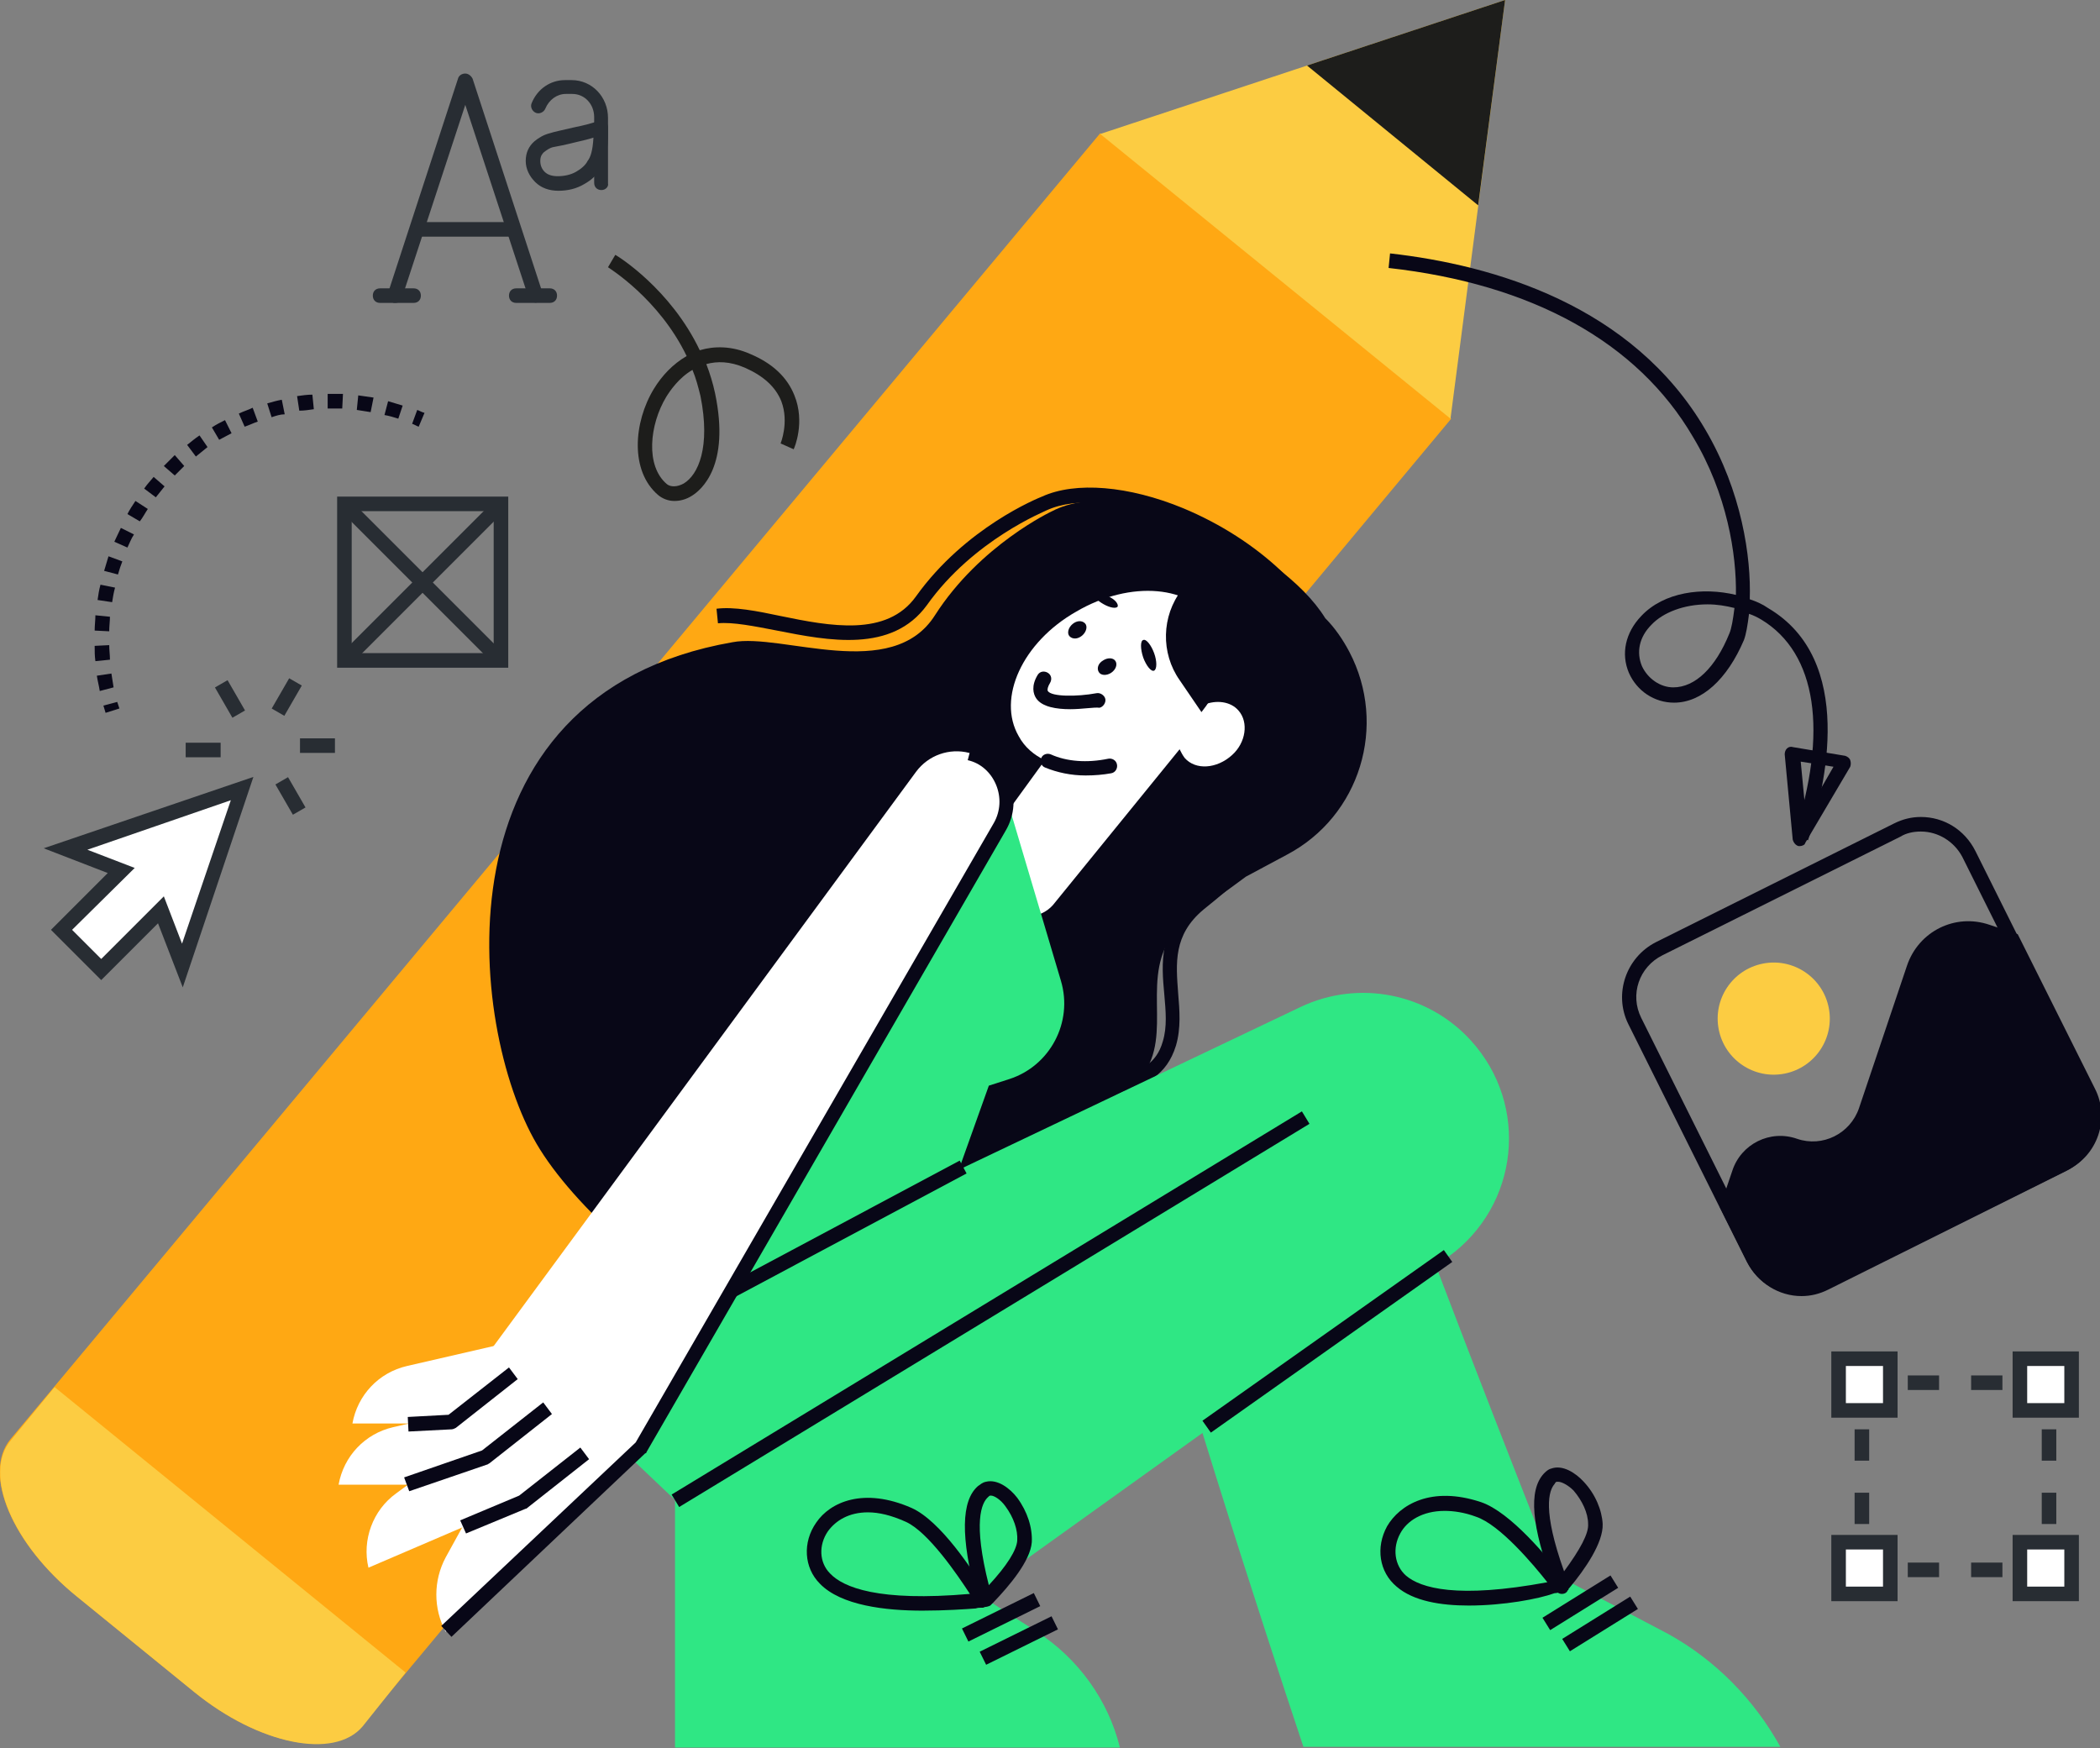
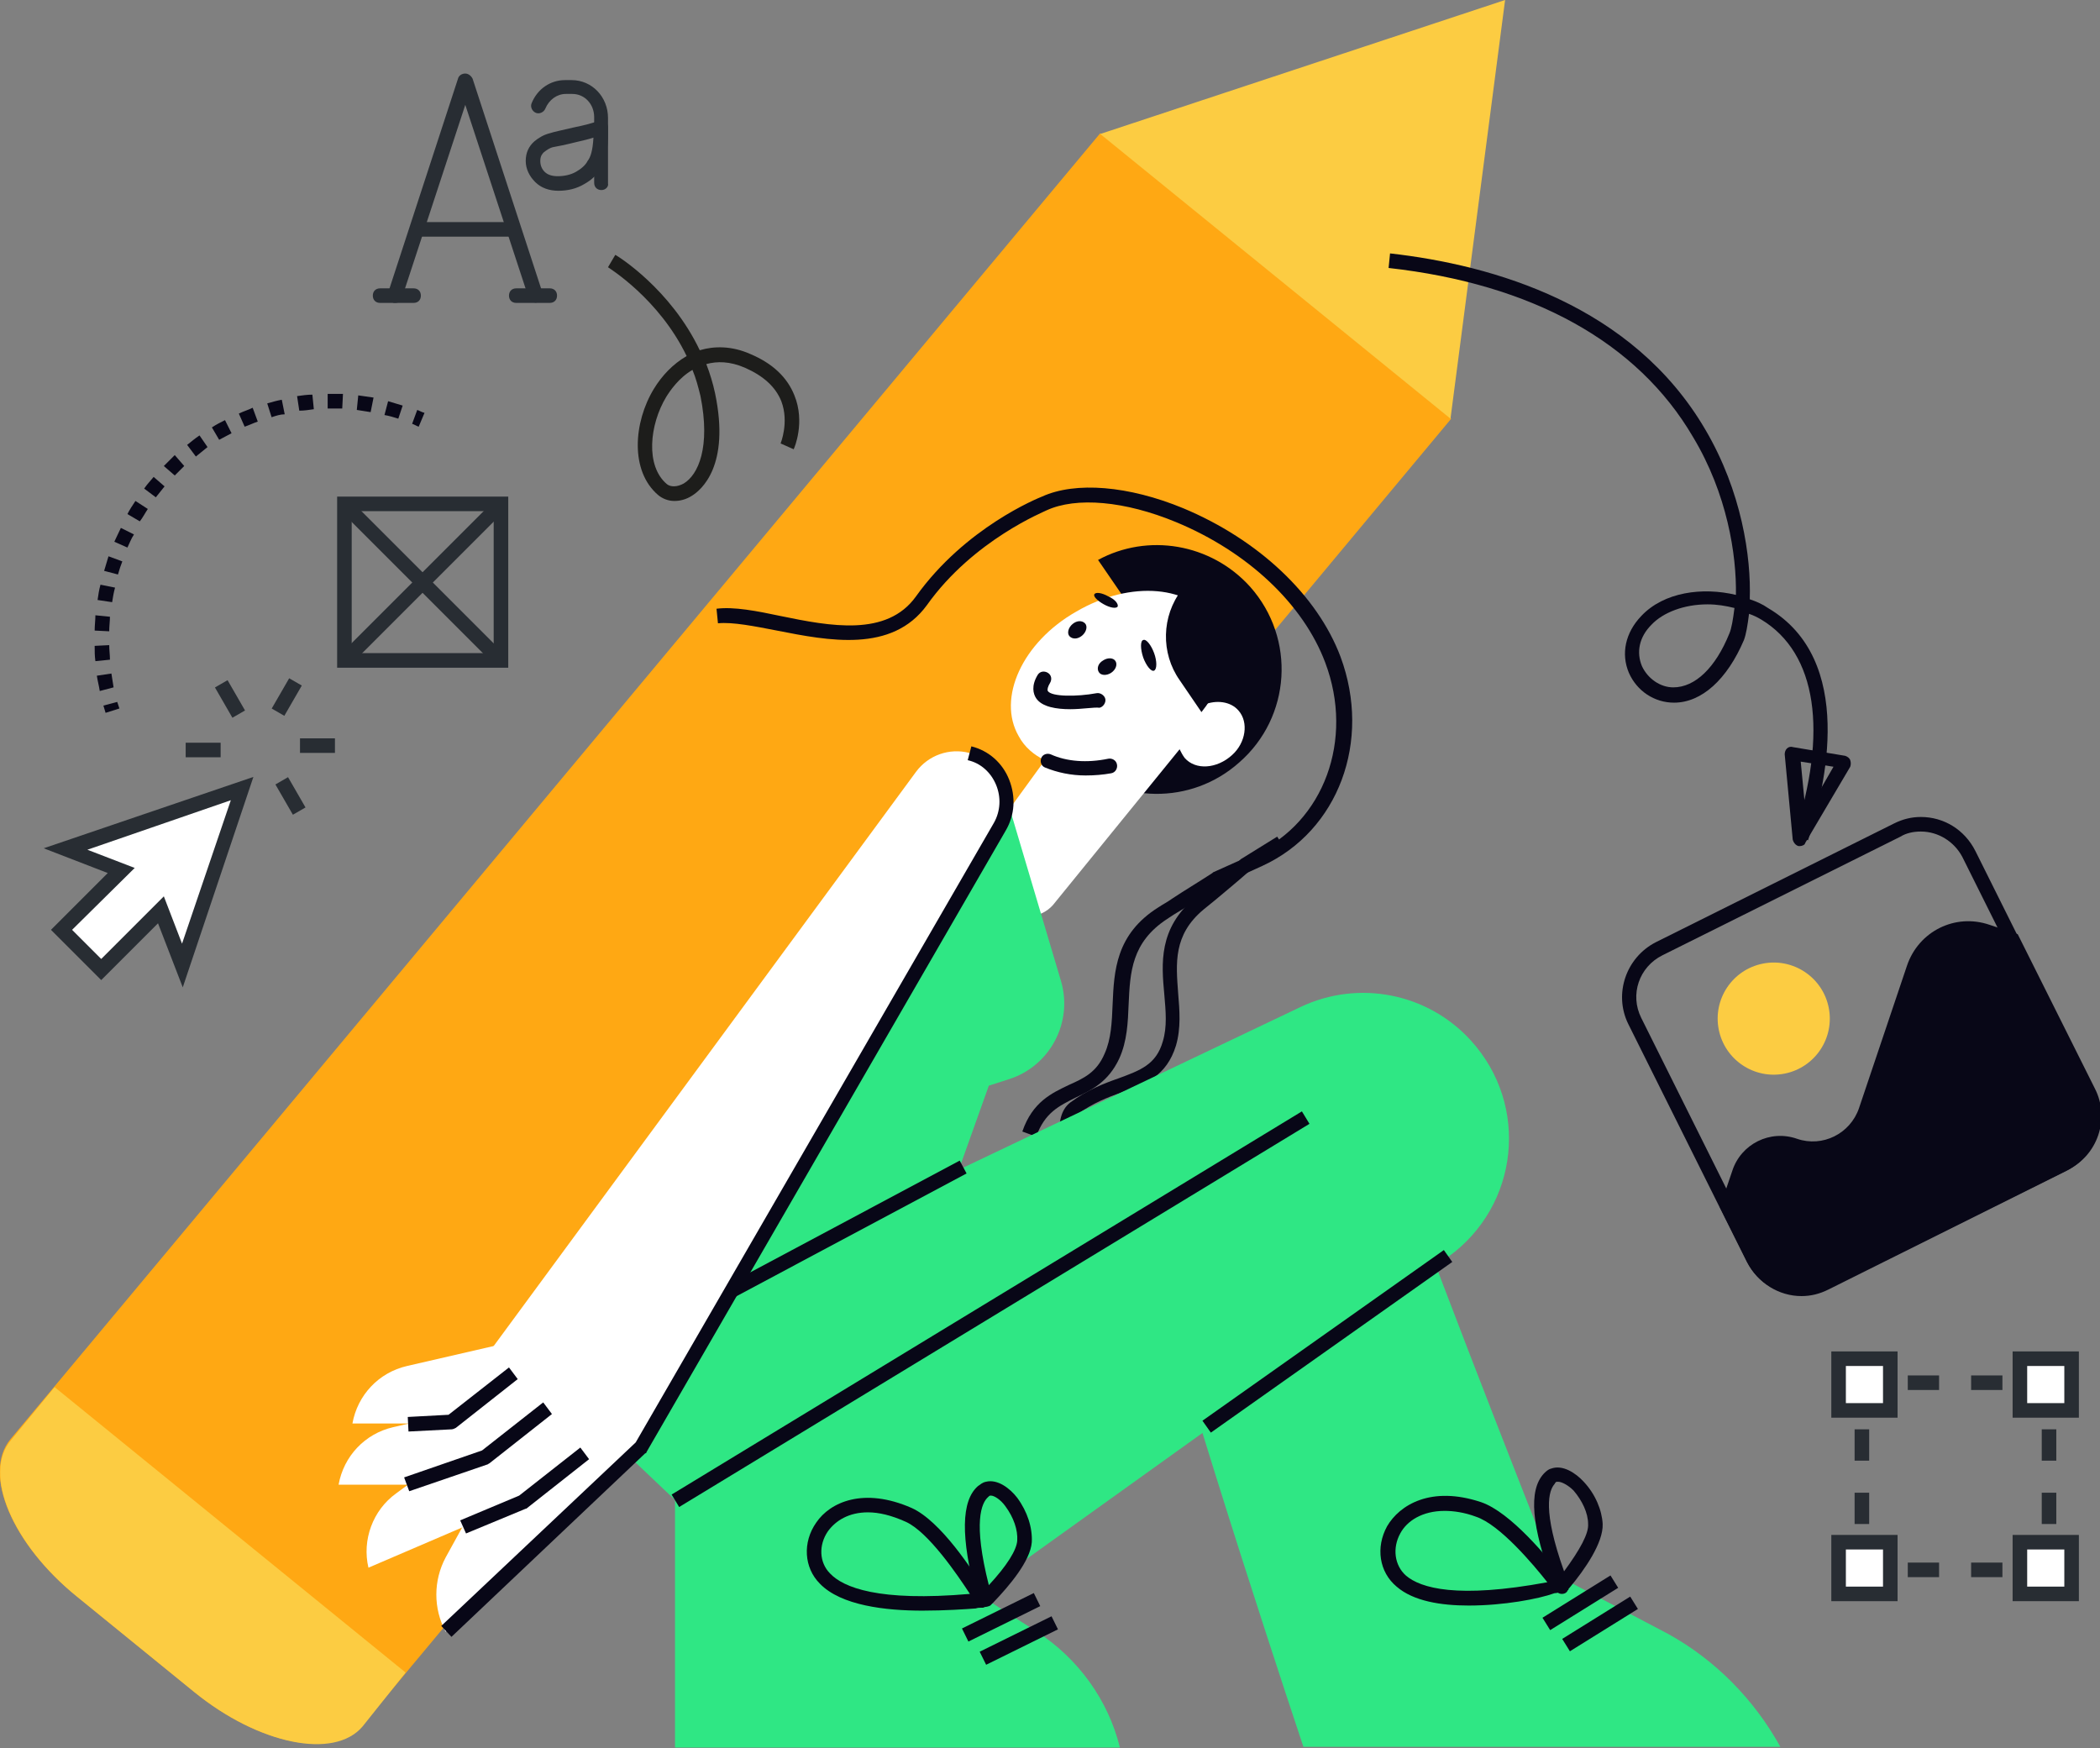
<svg xmlns="http://www.w3.org/2000/svg" xml:space="preserve" viewBox="0 0 288.4 240.1">
  <rect x="0" y="0" width="288.4" height="240.1" fill="#808080" stroke="none" />
  <style>.st4{fill:#1d1d1b}.st5{fill:#fff}.st6{fill:#080717}.st9{fill:#2fe784}.st10{fill:#fccc42}.st16{fill:#282d33}</style>
  <g id="Layer_2">
    <path d="M263.8 114.2c2.4 0 4.6 1.4 5.7 3.5l16.3 32.7c1.6 3.2.3 7-2.9 8.6l-32.7 16.3c-.9.4-1.9.7-2.8.7-2.4 0-4.6-1.4-5.7-3.5l-16.3-32.7c-1.6-3.2-.3-7 2.9-8.6l32.7-16.3c.8-.5 1.8-.7 2.8-.7m0-2c-1.3 0-2.5.3-3.7.9l-32.7 16.3c-4.1 2.1-5.8 7.1-3.8 11.2l16.3 32.7c1.5 2.9 4.4 4.7 7.5 4.7 1.3 0 2.5-.3 3.7-.9l32.7-16.3c4.1-2.1 5.8-7.1 3.8-11.2l-16.3-32.7c-1.5-3-4.4-4.7-7.5-4.7" class="st6" />
    <circle cx="243.6" cy="139.9" r="7.7" class="st10" transform="rotate(-11.304 243.56 139.93)" />
    <path d="m239.9 173.2-3.7-7.4 1.7-5c1.2-3.7 5.2-5.7 8.9-4.4 3.5 1.2 7.3-.7 8.5-4.2l6.6-19.6c1.6-4.7 6.6-7.2 11.3-5.6l3.9 1.3 10.6 21.2c2.1 4.1.4 9.2-3.8 11.2L251.1 177c-4.1 2-9.2.4-11.2-3.8" class="st6" />
    <path d="m8.436 190.202.884-1.086 47.777 38.888-.884 1.086z" class="st16" />
    <path d="M199.3 57.5 49.7 237c-3.9 4.6-14.2 2.6-23.1-4.7l-16.1-13.1c-8.9-7.2-12.9-16.8-9.1-21.5L151.1 18.3z" style="fill:#ffa813" />
    <path d="M55.7 229.7 7.5 190.5l-6 7.3c-3.9 4.6.2 14.3 9.1 21.5l16.1 13.1c8.9 7.2 19.2 9.3 23.1 4.7zM199.2 57.5 206.7 0l-55.6 18.4z" class="st10" />
-     <path d="M179.5 9 203 28.2 206.7 0z" class="st4" />
-     <path d="M128.4 84.5c6.2-9.7 16.1-14.3 16.1-14.3 9.9-5.2 31.4 4.8 37.5 14.7 1.3 1.3 2.4 2.9 3.3 4.6 5.3 10.1 1.5 22.6-8.6 27.9l-5.6 3c-2.8 2.1-5.3 3.8-7.1 5.1-8.1 5.8-3.5 13.7-5.9 20s-8.6 4-10.7 11.2c-2.8 9.9 3.9 22.1-.6 28.8-23.2 17-63.2-11.5-73.1-28.4-9.4-16-14.4-61.7 26.9-68.9 6.8-1.3 21.9 5.6 27.8-3.7" class="st6" />
    <path d="m142.3 156.1-1.9-.7c1.4-4.1 4.1-5.3 6.4-6.4 2-.9 3.8-1.7 4.9-4.3.9-2 1-4.3 1.1-6.8.2-4.5.4-9.6 6.3-13.3.6-.4 1.2-.7 1.9-1.2 1.5-1 3.5-2.2 5.5-3.5l.1-.1 5.8-2.6c9.4-4.3 13.6-15.6 9.6-26.2-3-8-10.6-15.2-20.5-19.3-7-2.9-13.7-3.5-17.8-1.6-.1.1-10 4-16.4 13-4.8 6.6-13.5 4.9-20.6 3.5-3.1-.6-6.1-1.2-8.1-1l-.2-2c2.4-.3 5.5.3 8.8 1 6.8 1.4 14.6 2.9 18.6-2.7 6.8-9.5 16.8-13.5 17.3-13.7 4.6-2.1 11.9-1.5 19.4 1.6 10.3 4.3 18.4 11.9 21.6 20.4 4.3 11.6-.3 23.9-10.7 28.7l-5.7 2.6c-2 1.4-3.9 2.5-5.5 3.5-.7.4-1.3.8-1.9 1.2-4.9 3.2-5.1 7.3-5.3 11.7-.1 2.5-.2 5.1-1.3 7.5-1.5 3.2-3.8 4.3-5.9 5.3-2.4 1.2-4.3 2.1-5.5 5.4" class="st6" />
    <path d="m143.4 187.9-.5-1.9c8.6-2.3 7.1-10.7 4.3-21.6-1.6-6.1-2.8-11-.2-13 2.3-1.7 4.6-2.6 6.6-3.3 3-1.1 5.2-1.9 6.1-5.1.6-2 .4-4.1.2-6.4-.4-4.3-.8-9.1 4.2-13.3.5-.4 1-.8 1.6-1.3 1.3-1.1 3-2.4 4.6-3.9l.1-.1 5-3.1 1.1 1.7-5 3.1c-1.7 1.5-3.3 2.8-4.6 3.9-.6.5-1.1.9-1.6 1.3-4.2 3.5-3.8 7.4-3.5 11.5.2 2.4.4 4.8-.3 7.2-1.3 4.2-4.2 5.3-7.4 6.4-2 .7-4 1.5-6.1 3-1.6 1.2-.3 6.2.9 10.9 2.6 8.9 5.7 21.1-5.5 24M162.6 94.1l-11.8-17.2c6.8-3.7 15.5-2.3 20.9 3.7 6.3 7.1 5.6 17.9-1.5 24.1-6.6 5.9-16.5 5.7-22.9-.2z" class="st6" />
    <path d="M166.7 85.6c1.9 3.2 1.2 7.4-1.4 11.2 1.7-.7 3.7-.5 4.8.8 1.4 1.6 1 4.4-.9 6.1-2.1 1.9-5 2.1-6.5.4-.3-.4-.5-.8-.7-1.2l-17.4 21.4c-1.6 1.8-4.4 2.1-6.3.6l-.9-.7c-3.3-2.5-3.3-7.6 0-11.4l6.1-8.4c-1.5-.7-2.8-1.8-3.6-3.3-3-5.2.5-12.9 7.9-17.1 7.5-4.4 15.9-3.6 18.9 1.6" class="st5" />
    <path d="M149.1 106.5c-2 0-3.9-.4-5.6-1.1-.5-.2-.7-.8-.5-1.3s.8-.7 1.3-.5c2.2 1 5 1.2 7.9.6.5-.1 1.1.2 1.2.8.1.5-.2 1.1-.8 1.2-1.1.2-2.3.3-3.5.3M153.5 83.3c-.2.3-1 .2-1.9-.3s-1.5-1.1-1.3-1.4 1-.2 1.9.3c.9.4 1.4 1 1.3 1.4M158.5 92.1c-.4.2-1.1-.7-1.5-1.8-.4-1.2-.4-2.3 0-2.4.4-.2 1.1.7 1.5 1.8s.4 2.2 0 2.4M147 97.4c-1.9 0-3.9-.3-4.7-1.5-.4-.6-.7-1.7.2-3.2.3-.5.9-.6 1.4-.3s.6.9.3 1.4-.4.9-.3 1.1c.5.8 4 .8 6.7.3.5-.1 1.1.3 1.2.8s-.3 1.1-.8 1.2c-.7-.1-2.4.2-4 .2M148.6 87.3c-.6.5-1.3.5-1.7.1s-.2-1.2.4-1.7 1.3-.5 1.7-.1.2 1.2-.4 1.7M152.6 92.4c-.6.4-1.4.4-1.7-.1s-.1-1.2.6-1.6c.6-.4 1.4-.4 1.7.1s0 1.2-.6 1.6M162.3 81s.1 0 0 0q.15 0 0 0c2.4.6 4.2 1.9 5.3 3.8 2.1 3.7.9 8.6-2.6 13l-3-4.4c-2.6-3.7-2.5-8.8.3-12.4" class="st6" />
    <path d="m131.8 160.3-20.3-4.4 26.8-46.1 7.4 24.9c1.7 5.7-1.5 11.7-7.1 13.5l-2.8.9zM157.5 170.5c10.8-6.3 22.8-9.6 35-9.4 5.5 15.6 21.2 55.2 21.2 55.2l15.4 8.1c6.5 3.6 11.8 9 15.4 15.5H179s-15.3-45.7-21.5-69.4" class="st9" />
    <path d="m211.834 222.177 9.34-5.811 1.057 1.698-9.34 5.811zM214.543 225.082l9.34-5.811 1.057 1.698-9.34 5.811zM201.7 220.5c-3.8 0-7.6-.6-9.9-2.6-2.4-2-2.9-5.4-1.3-8.3 1.7-2.9 6-5.6 12.9-3.3 4.1 1.4 9.2 7.7 11.1 10.1.2.3.4.5.5.6l.1.1c.2.2.3.6.2.9-.1.4-.4.7-.8.7h-.3c-.2 0-.4.1-.7.1-2.2.8-7 1.7-11.8 1.7m-3.3-13c-3.1 0-5.2 1.4-6.1 3.1-1.1 2-.8 4.4.8 5.8 2 1.7 7 3.2 19.4.9-1.9-2.4-6.5-7.9-9.8-9-1.6-.6-3.1-.8-4.3-.8" class="st6" />
    <path d="M214.5 218.9q-.6 0-.9-.6c-.1-.1-.1-.2-.1-.3s-.1-.2-.2-.4c-3-8-3.4-12.9-1.3-15.2.3-.3.6-.6 1-.7 1.6-.6 3.4.6 4.5 1.8 1.6 1.7 2.5 3.9 2.6 5.8.1 2.6-2.5 6.3-4.5 8.7-.1.1-.2.2-.2.3 0 0 0 .1-.1.1-.1.3-.4.5-.8.5m-.5-15.4h-.2q-.15 0-.3.3c-.8.9-1.7 3.6 1.3 12 2.2-3 3.4-5.2 3.3-6.5 0-1.5-.8-3.2-2-4.6-.7-.7-1.6-1.2-2.1-1.2" class="st6" />
    <path d="m134.3 218.9 64.6-46.3c9.7-7 11.2-20.8 3.1-29.7-5.9-6.5-15.4-8.4-23.4-4.6l-46.4 22.1-19.5-7.2L86 183.6c-1.7 1.9-2.7 4.4-3 6.9-.3 3.7 1 7.3 3.7 9.8l6 5.7v34h61.1c-1.6-6.5-5.7-12.2-11.4-15.9z" class="st9" />
    <path d="m92.234 205.258 86.56-52.625 1.04 1.709-86.561 52.625zM99.95 176.386l31.851-16.992.941 1.764-31.85 16.993zM165.136 195.117l33.154-23.438 1.155 1.633-33.154 23.439zM132.11 223.65l9.867-4.865.884 1.794-9.866 4.865zM134.544 226.84l9.866-4.866.884 1.794-9.865 4.865zM126.7 221.2c-5.1 0-11.2-.7-14.1-3.7-2.2-2.2-2.4-5.7-.5-8.4 1.9-2.8 6.5-4.9 13.1-2 4 1.8 8.4 8.6 10 11.2.2.3.4.5.4.7l.1.1c.2.3.3.6.1 1-.1.4-.5.6-.8.7h-.3c-.2 0-.4 0-.7.1-1.4.1-4.2.3-7.3.3m-7.5-13.5c-2.6 0-4.4 1.1-5.5 2.6-1.3 1.9-1.2 4.3.3 5.8 1.8 1.9 6.6 3.9 19.2 2.8-1.7-2.6-5.7-8.5-8.8-9.9-2-.9-3.7-1.3-5.2-1.3" class="st6" />
    <path d="M135.2 220.7q-.15 0 0 0c-.5 0-.8-.3-.9-.7 0-.1-.1-.2-.1-.3s-.1-.3-.1-.4c-2.2-8.2-2.1-13.2.2-15.2.3-.2.6-.5 1.1-.6 1.6-.4 3.3.9 4.3 2.2 1.4 1.9 2.1 4.1 2 6.1-.2 2.6-3.1 6-5.3 8.3l-.3.3-.1.1c-.2.1-.5.2-.8.2m.9-15.3h-.1c-.1 0-.2.1-.3.2-.9.8-2.1 3.4.1 12.1 2.5-2.7 3.8-4.8 3.9-6.1.1-1.5-.5-3.2-1.6-4.7-.7-1-1.6-1.5-2-1.5" class="st6" />
    <path d="M137.3 113.5 88 198.8l-26.8 25.3c-1.7-3.2-1.7-7 0-10.2L65 207l2.4-21.6 58.4-79.4c1.7-2.3 4.6-3.3 7.3-2.6 4.4 1.2 6.5 6.2 4.2 10.1" class="st5" />
    <path d="m62 224.8-1.4-1.5 26.7-25.2 49.2-85.1c.9-1.6 1-3.5.3-5.2s-2.1-3-3.9-3.4l.5-1.9c2.4.6 4.3 2.3 5.2 4.6s.8 4.8-.5 7l-49.3 85.3c0 .1-.1.2-.2.2z" class="st6" />
    <path d="m73.2 205.6-22.6 9.7c-.9-3.8.6-7.9 3.8-10.2l14.7-10.8z" class="st5" />
    <path d="M71.1 203.9H46.5c.7-3.9 3.6-7 7.5-7.9l17.8-4.1z" class="st5" />
    <path d="M73 195.5H48.4c.7-3.9 3.6-7 7.5-7.9l17.8-4.1z" class="st5" />
    <path d="m64 210.6-.8-1.8 8.1-3.4 8.4-6.6 1.2 1.6-8.5 6.7c-.1.1-.1.1-.2.1zM56.2 204.8l-.7-1.9 10.7-3.7 8.4-6.6 1.2 1.6-8.5 6.7c-.1.1-.2.1-.3.2zM56.1 196.6l-.1-2 5.6-.3 8.3-6.5 1.2 1.6-8.5 6.7c-.2.1-.4.2-.6.2z" class="st6" />
    <path d="M41.2 101.4H46v2h-4.8zM37.315 97.308l2.4-4.157 1.732 1-2.4 4.157zM29.52 94.414l1.732-1 2.398 4.159-1.732.999zM25.5 102h4.8v2h-4.8zM37.824 107.734l1.733-1 2.399 4.158-1.732 1z" class="st16" />
    <path d="m25 132.6 4.2-12.1 4.1-12.1-12.1 4.1L9 116.6l7.7 2.9-8.2 8.2 5.4 5.5 8.2-8.2z" class="st5" />
    <path d="m25.1 135.6-3.4-8.8-7.8 7.8-6.9-6.9 7.8-7.8-8.8-3.4 28.8-9.8zm-15.2-7.9 4 4 8.6-8.6 2.5 6.5 6.7-19.7-19.7 6.8 6.5 2.5zM282.4 216.6h-3v-2h1v-1h2zM275 216.6h-4.3v-2h4.3zm-8.7 0H262v-2h4.3zM257.7 216.6h-3v-3h2v1h1zM256.7 209.3h-2V205h2zm0-8.7h-2v-4.3h2zM256.7 191.9h-2v-3h3v2h-1zM275 190.9h-4.3v-2h4.3zm-8.7 0H262v-2h4.3zM282.4 191.9h-2v-1h-1v-2h3zM282.4 209.3h-2V205h2zm0-8.7h-2v-4.3h2z" class="st16" />
    <path d="M252.5 186.6h7.1v7.1h-7.1z" class="st5" />
    <path d="M260.6 194.7h-9.1v-9.1h9.1zm-7.1-2h5.1v-5.1h-5.1z" class="st16" />
    <path d="M277.4 186.6h7.1v7.1h-7.1z" class="st5" />
    <path d="M285.5 194.7h-9.1v-9.1h9.1zm-7.1-2h5.1v-5.1h-5.1z" class="st16" />
    <path d="M252.5 211.8h7.1v7.1h-7.1z" class="st5" />
    <path d="M260.6 219.9h-9.1v-9.1h9.1zm-7.1-2h5.1v-5.1h-5.1z" class="st16" />
    <path d="M277.4 211.8h7.1v7.1h-7.1z" class="st5" />
    <path d="M285.5 219.9h-9.1v-9.1h9.1zm-7.1-2h5.1v-5.1h-5.1zM54.2 41.6c-.1 0-.2 0-.3-.1-.5-.2-.8-.7-.6-1.3l9.6-29.4c.1-.4.5-.7 1-.7.4 0 .8.3 1 .7l9.6 29.4c.2.5-.1 1.1-.6 1.3s-1.1-.1-1.3-.6l-8.7-26.5-8.7 26.5c-.1.5-.5.7-1 .7" class="st16" />
    <path d="M56.8 41.6h-4.6c-.6 0-1-.4-1-1s.4-1 1-1h4.6c.6 0 1 .4 1 1s-.4 1-1 1M75.5 41.6h-4.6c-.6 0-1-.4-1-1s.4-1 1-1h4.6c.6 0 1 .4 1 1s-.4 1-1 1M70 32.5H57.7c-.6 0-1-.4-1-1s.4-1 1-1H70c.6 0 1 .4 1 1s-.4 1-1 1M76.7 26.2c-1.3 0-2.4-.4-3.2-1.2s-1.3-1.8-1.3-2.9q0-1.65 1.2-2.7c.6-.5 1.3-.9 2.1-1.1.6-.2 1.6-.4 3.3-.8 1.5-.3 2.6-.6 3.4-.9.3-.1.7-.1.9.1.3.2.4.5.4.8v.8c0 2.2-.3 3.7-.9 4.7-.5.9-1.3 1.7-2.4 2.3-1 .6-2.2.9-3.5.9m4.8-7.3c-.6.2-1.4.4-2.3.6-1.6.4-2.6.6-3.2.7-.5.1-.9.4-1.3.7-.2.2-.5.5-.5 1.2q0 .9.6 1.5t1.8.6c.9 0 1.8-.2 2.5-.6s1.3-.9 1.6-1.5c.4-.5.7-1.4.8-3.2" class="st16" />
    <path d="M82.6 26.1c-.6 0-1-.4-1-1v-9c0-1.8-1.3-3.2-3-3.2h-.9c-1.2 0-2.3.8-2.8 2-.2.5-.8.8-1.3.6s-.8-.8-.6-1.3c.8-2 2.6-3.2 4.6-3.2h.9c2.8 0 5 2.3 5 5.2v9c.1.4-.3.9-.9.9M69.8 91.7H46.3V68.2h23.5zm-21.5-2h19.5V70.2H48.3z" class="st16" />
    <path d="m46.578 90.04 21.496-21.496 1.414 1.414-21.496 21.496z" class="st16" />
    <path d="m46.577 69.963 1.414-1.414 21.496 21.496-1.414 1.414z" class="st16" />
    <path d="M92.6 68.8c-.8 0-1.6-.3-2.2-.8-3.9-3.3-3.4-10-.6-14.6 1.1-1.8 2.6-3.4 4.5-4.5-3.8-7.9-10.7-12.1-10.8-12.2l1-1.7c.4.2 7.6 4.7 11.6 13.1 2-.6 4.4-.6 6.9.5 3.1 1.3 5.1 3.2 6.1 5.7 1.5 3.7 0 7.2-.1 7.4l-1.8-.8s1.2-2.9.1-5.8c-.8-2-2.5-3.5-5-4.6-2.1-.9-3.8-.9-5.3-.5.5 1.3.9 2.6 1.2 4 2.1 10-1.9 13.3-3.2 14.1-.8.5-1.6.7-2.4.7m2.5-18c-1.9 1.1-3.1 2.9-3.6 3.7-2.3 3.8-2.9 9.5.1 12 .5.4 1.4.4 2.3-.1 2-1.2 3.7-5 2.3-12-.3-1.2-.6-2.4-1.1-3.6" class="st4" />
    <path d="m248.3 115.4-1.9-.6c4.7-14.3 3.1-25.1-4.5-29.7-.5-.3-1.1-.6-1.7-.8-.2 1.6-.4 2.8-.7 3.6-2.3 5.4-5.8 8.6-9.6 8.6-2.7 0-5.1-1.6-6.2-4.1-1.1-2.6-.5-5.5 1.7-7.8 3.1-3.3 8.4-4 13-2.9.1-5.5-1.2-13.9-5.9-21.7-7.6-13-22.1-21-41.8-23.2l.2-2c14.2 1.6 33.3 7.1 43.3 24.2 5 8.5 6.3 17.5 6.1 23.3.9.3 1.8.7 2.5 1.2 12.1 7.1 7.9 24.6 5.5 31.9M234.5 83c-3.2 0-6.1 1.1-7.7 2.8-1.7 1.7-2.1 3.8-1.3 5.7.8 1.7 2.5 2.9 4.3 2.9 3 0 5.8-2.7 7.7-7.4.3-.7.5-1.9.7-3.5-1.2-.3-2.4-.5-3.7-.5" class="st6" />
    <path d="M247.2 116.2h-.2c-.4-.1-.7-.5-.8-.9l-1.1-11.7c0-.3.1-.6.3-.8s.5-.3.8-.2l7.2 1.2c.3.1.6.3.7.6q.15.45 0 .9l-6.2 10.5c0 .2-.4.4-.7.4m.1-11.6.7 7.3 3.8-6.6zM14.5 97.9c-.1-.3-.2-.7-.3-1l1.9-.5.3.9zM13.7 94.9c-.1-.7-.3-1.4-.4-2.1l2-.3c.1.7.2 1.3.3 1.9zm-.6-4.1c-.1-.7-.1-1.4-.1-2.1l2-.1c0 .7.1 1.3.1 2zm1.9-4.1-2-.1c0-.7.1-1.4.1-2.1l2 .2c0 .6-.1 1.3-.1 2m.4-4-2-.3c.1-.7.2-1.4.4-2.1l2 .4c-.2.7-.3 1.4-.4 2m.8-3.8-1.9-.5c.2-.7.4-1.3.6-2l1.9.7q-.3.75-.6 1.8m1.3-3.7-1.8-.8c.3-.6.6-1.3.9-1.9l1.8.9c-.4.6-.6 1.2-.9 1.8m1.7-3.6-1.7-1c.3-.6.7-1.2 1.1-1.8l1.7 1.1c-.4.6-.7 1.2-1.1 1.7m2.2-3.3-1.6-1.2c.4-.6.9-1.1 1.3-1.6l1.5 1.3zm2.6-3L22.5 64l1.5-1.5 1.3 1.5zm2.9-2.6-1.2-1.6c.5-.4 1.1-.9 1.7-1.3l1.1 1.6c-.6.5-1.1.9-1.6 1.3m3.2-2.3-1-1.7c.6-.4 1.2-.7 1.8-1l.9 1.8c-.6.3-1.1.6-1.7.9m3.5-1.8-.8-1.8c.6-.3 1.3-.5 1.9-.8l.7 1.9c-.6.2-1.2.5-1.8.7m21.1-1.1c-.6-.2-1.3-.4-1.9-.5l.5-1.9c.7.2 1.3.4 2 .6zm-17.4-.2-.6-1.9c.7-.2 1.4-.4 2-.5l.4 2c-.6 0-1.2.2-1.8.4m13.6-.7c-.6-.1-1.3-.2-1.9-.3l.2-2 2.1.3zm-9.8-.2-.3-2c.7-.1 1.4-.2 2.1-.2l.2 2c-.7.1-1.3.2-2 .2m5.9-.3h-2v-2h2.1zM57.5 58.6c-.3-.1-.6-.3-.9-.4l.7-1.9c.3.1.6.3 1 .4z" class="st6" />
  </g>
</svg>